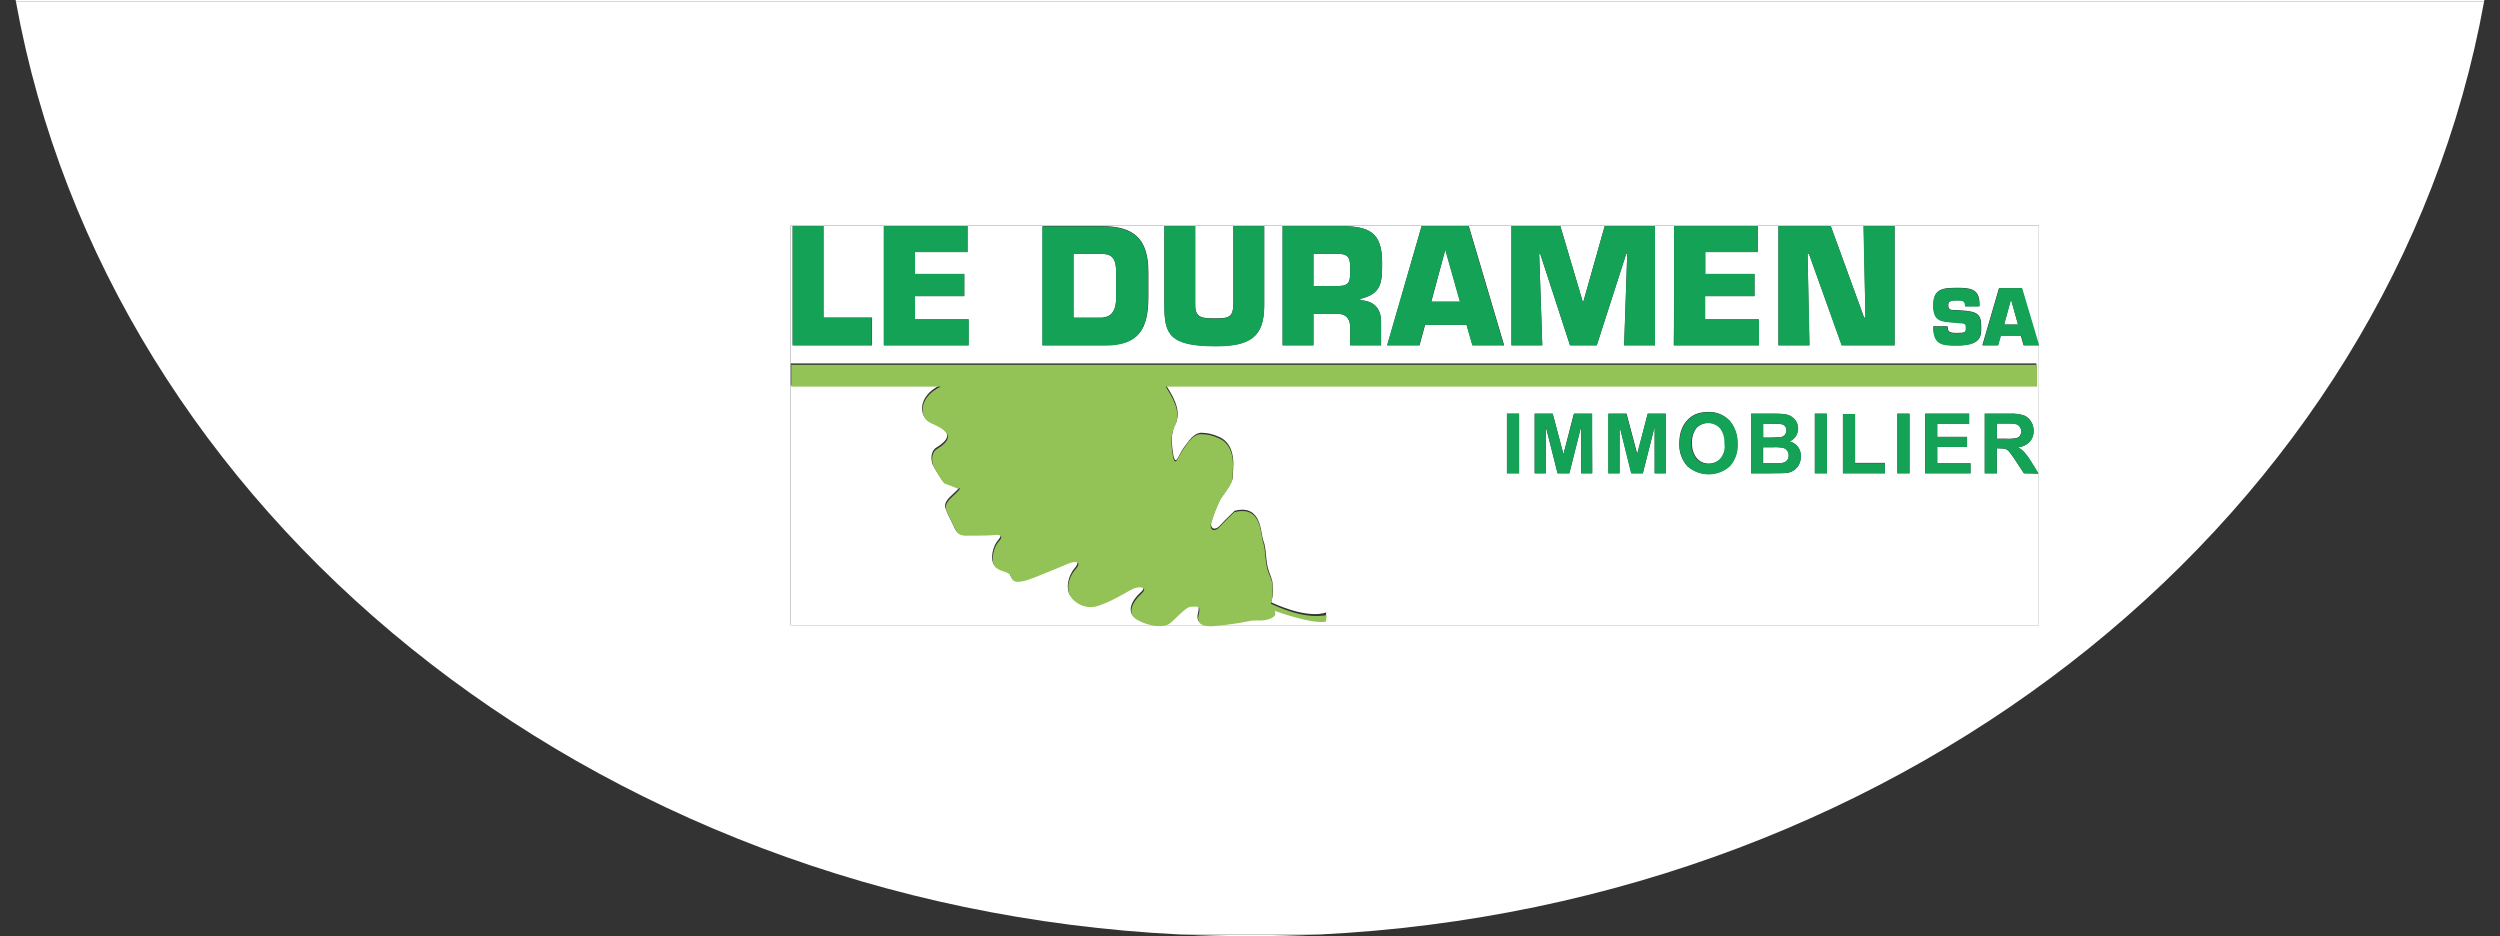
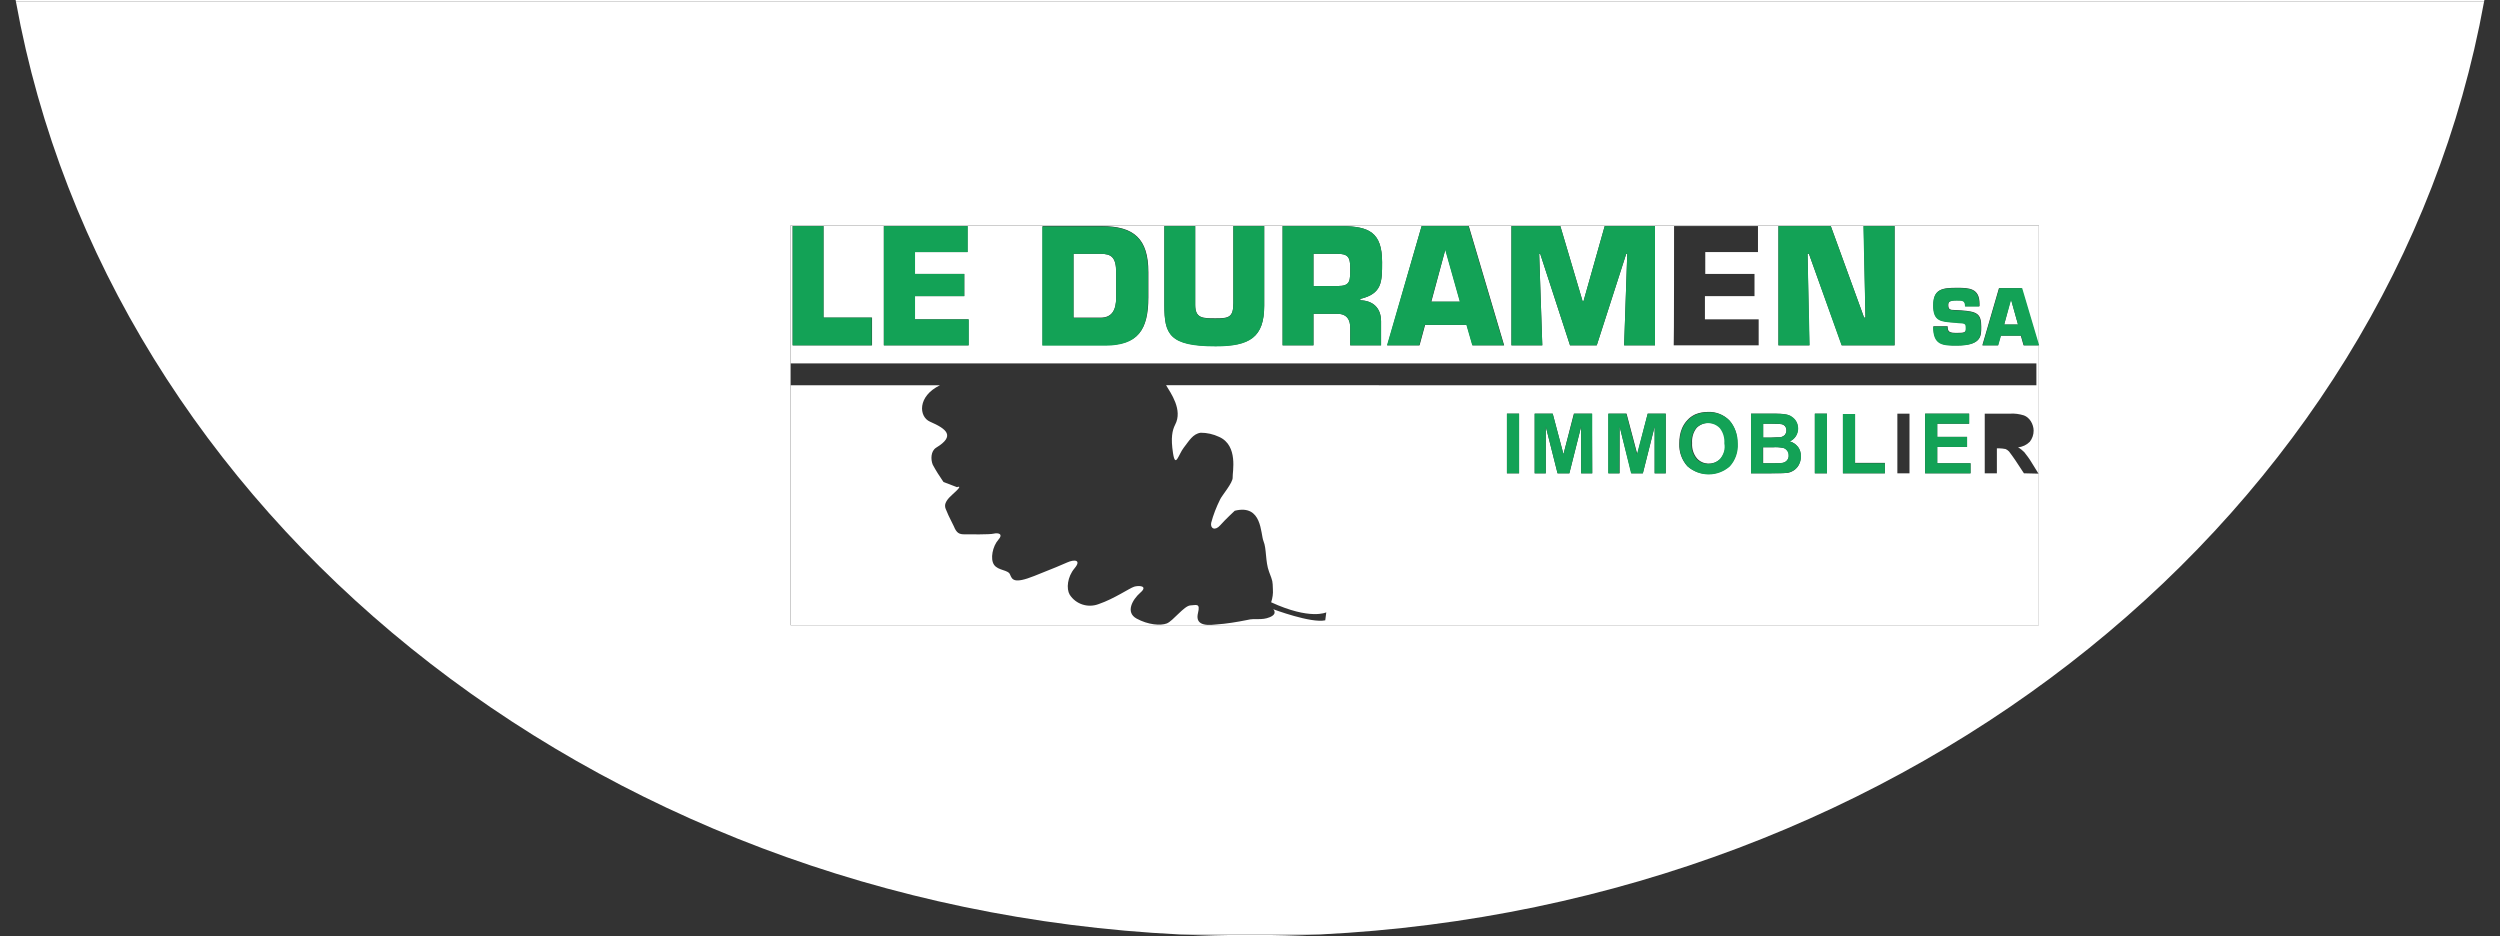
<svg xmlns="http://www.w3.org/2000/svg" version="1.1" id="Layer_2_00000183231022571709490140000010077729343423360130_" x="0px" y="0px" viewBox="0 0 721 270" style="enable-background:new 0 0 721 270;" xml:space="preserve">
  <rect x="0" y="0" width="721" height="270" fill="#333333" stroke="none" />
  <style type="text/css">
	.st0{fill:#FFFFFF;}
	.st1{fill:#93C256;}
	.st2{fill:#13A256;}
</style>
  <g id="Layer_1-2">
    <g>
      <path class="st0" d="M716.4,0.5c0-0.2,0.1-0.3,0.1-0.5H4.5c0,0.2,0.1,0.3,0.1,0.5H716.4z" />
      <path class="st0" d="M340.3,269.5c6.7,0.3,13.4,0.5,20.2,0.5s13.5-0.2,20.2-0.5H340.3L340.3,269.5z" />
      <path class="st0" d="M514.4,129.2c-1-0.2-2-0.3-3.1-0.2h-2.8v4.6h3.2c0.8,0,1.6,0,2.4-0.1c0.5-0.1,0.9-0.3,1.3-0.7    c0.3-0.4,0.5-0.9,0.5-1.5c0-0.5-0.1-0.9-0.4-1.3C515.2,129.6,514.8,129.3,514.4,129.2L514.4,129.2z" />
      <path class="st0" d="M321.9,85.8v-7.2c0-4.4-1.4-5.4-4.5-5.4h-7.8v18.4h7.8C320.7,91.6,321.9,89.4,321.9,85.8z" />
      <path class="st0" d="M513.3,126.1c0.5,0,1-0.3,1.4-0.6c0.3-0.4,0.5-0.8,0.5-1.3c0-0.5-0.1-0.9-0.4-1.3c-0.3-0.3-0.8-0.6-1.3-0.6    c-0.3,0-1.3-0.1-3-0.1h-2v4h2.3C512.1,126.1,512.9,126.1,513.3,126.1L513.3,126.1z" />
      <polygon class="st0" points="416.9,72.1 416.8,72.1 412.8,87 421.1,87   " />
      <path class="st0" d="M389.4,77.1c0-3.1-0.8-3.9-3.7-3.9h-6.9v9.3h6.9C389.6,82.5,389.4,81,389.4,77.1z" />
      <path class="st0" d="M489.4,123.3c0,0-0.1,0.1-0.1,0.1c-1,1.3-1.4,2.8-1.3,4.4l0,0c-0.1,1.6,0.4,3.2,1.4,4.4    c1.7,1.9,4.7,2,6.6,0.3c0.1-0.1,0.2-0.2,0.3-0.3c1-1.3,1.5-2.9,1.3-4.5c0.1-1.6-0.3-3.2-1.3-4.4    C494.3,121.5,491.3,121.5,489.4,123.3L489.4,123.3z" />
      <polygon class="st0" points="579.9,86.4 578,93.6 582,93.6 580,86.4   " />
      <path class="st0" d="M588,65H228v115.3h360C588,180.3,588,65,588,65z M564.8,93.1l-0.9-0.1c-4-0.3-6.3-0.3-6.3-5s2.6-5,6.8-5    c3.5,0,6.5,0.1,6.5,4.6v0.7h-4.1c0-1.7-0.7-1.7-2.4-1.7c-2.3,0-2.5,0.5-2.5,1.4c0,1.3,0.6,1.4,1.8,1.4l1.8,0.1    c4.7,0.3,5.9,1,5.9,4.7c0,2.7,0.1,5.4-7,5.4c-4.1,0-6.8-0.1-6.8-5.5h4.1c0,1.7,0.6,1.9,2.7,1.9s2.7-0.1,2.7-1.5    S566.8,93.2,564.8,93.1L564.8,93.1z M512.9,65.2H528l9.6,26.4h0.4l-0.5-26.4h8.9v34.4h-15.2l-9.5-26.4h-0.4l0.5,26.4h-8.9    C512.9,99.6,512.9,65.2,512.9,65.2z M482.8,65.2H507v7.5h-15.2V79H506v6.4h-14.3v6.7h15.5v7.5h-24.5    C482.8,99.6,482.8,65.2,482.8,65.2z M435.9,65.2H450l6.4,21.6h0.3l6.1-21.6h14.5v34.4h-8.9l0.9-26.4H469l-8.5,26.4h-7.7l-8.6-26.4    h-0.3l0.9,26.4h-8.9L435.9,65.2L435.9,65.2z M410,65.2h13.6l10.2,34.4h-9.1l-1.7-5.9h-12l-1.6,5.9h-9.3L410,65.2L410,65.2z     M369.9,65.2h17.2c7.7,0.1,11.5,1.8,11.5,10.4c0,5.7,0,9.1-6.3,10.6v0.4c3.7,0.1,6,2.2,6,6.1v6.9h-8.9v-4.8c0.1-2.6-1-4.3-3.7-4.3    h-6.9v9.1h-8.9L369.9,65.2L369.9,65.2z M335.8,65.2h8.9v22.7c0,3.9,2.1,3.9,5.9,3.9s5.1-0.3,5.1-4.4V65.2h8.9v22.9    c0,9.2-4.2,11.7-14,11.7c-13.4,0-14.8-3.5-14.8-11.7L335.8,65.2L335.8,65.2z M300.7,65.2h17c9.3,0,13.5,3.6,13.5,13.3v7.2    c0,9.4-3,13.8-12.3,13.8h-18.2L300.7,65.2L300.7,65.2z M254.9,65.2h24.1v7.5h-15.2V79h14.3v6.4h-14.3v6.7h15.5v7.5h-24.4    L254.9,65.2L254.9,65.2z M228.6,65.2h8.9v26.4h14v8h-22.9L228.6,65.2L228.6,65.2z M382.2,178.9c-4.1,0.9-15-3.2-15-3.2    s1.4,1.3-1,2.3c-2.4,1-4.2,0.2-6.5,0.8c-3,0.6-6,1.1-9,1.3c-4,0.5-5.9-0.4-5.2-3.3s-0.4-2.3-2.2-2.2c-1.8,0.1-5,4.5-6.8,5.2    s-5.4,0.4-8.7-1.4c-3.3-1.8-1.2-5.5,1.1-7.5c2.3-2-0.5-2.1-1.8-1.7c-1.3,0.4-5.8,3.5-10.2,5c-3.1,1.2-6.6,0.1-8.4-2.7    c-1-1.7-0.7-5.1,1.4-7.6s-0.1-2.6-2.1-1.7c-2,0.9-3.5,1.5-9.5,3.9c-6,2.4-6.4,1-7-0.4c-0.5-1.4-3.4-1.1-4.6-2.8    c-1.2-1.7-0.4-5.4,1.2-7.2c1.6-1.8-0.1-2.1-1.3-1.8s-6.9,0.2-8.4,0.2c-1.5,0-2.3-0.3-3.1-2.3c-0.5-1.1-1.6-3.1-2-4.2    c-0.4-1.1-1.6-2.2,1.7-5.1s1.2-2,1.2-2l-3.9-1.5c-1.1-1.6-2.2-3.3-3.1-5c-0.6-1.5-0.6-3.9,1-4.9c5.6-3.4,3-5.4-1.8-7.5    c-3.2-1.4-3.7-7.3,2.9-10.5h-43.1v-6.3h359.3v6.3H336.3c1.3,2.2,4.9,7.1,2.6,11.4c-0.8,1.6-1.3,3.7-0.6,8.2s1.6,0.3,3.1-1.6    c1.5-1.9,2.6-4,4.9-4.3c1.8,0,3.6,0.4,5.3,1.2c5.6,2.5,3.8,10.2,3.9,11.7s-3.1,5.2-3.6,6.3c-1.1,2.2-2,4.5-2.6,6.8    c-0.3,1.6,1.1,2.4,2.6,0.7s4.2-4.2,4.2-4.2c8-2,7.4,6.7,8.3,8.8s0.5,5.9,1.6,8.8c1.1,2.9,1,2.6,1.1,5c0.1,1.3-0.1,2.6-0.5,3.8    c11.3,5.2,15.9,2.9,15.9,2.9L382.2,178.9L382.2,178.9z M438.1,136.5h-3.5v-17.2h3.5V136.5z M459.2,136.5H456V123l-3.4,13.5h-3.4    l-3.4-13.5v13.5h-3.2v-17.2h5.2l3.1,11.7l3-11.7h5.2L459.2,136.5L459.2,136.5z M480.4,136.5h-3.2V123l-3.4,13.5h-3.3l-3.4-13.5    v13.5h-3.2v-17.2h5.2l3.1,11.7l3-11.7h5.2L480.4,136.5L480.4,136.5z M498.8,134.4c-3.5,3.1-8.7,3.1-12.2,0    c-1.6-1.8-2.4-4.1-2.3-6.5l0,0c0-1.5,0.2-3,0.8-4.4c0.4-0.9,0.9-1.7,1.6-2.4c0.6-0.7,1.4-1.2,2.2-1.6c1.2-0.5,2.4-0.7,3.7-0.7    c2.3-0.1,4.5,0.8,6.1,2.4c1.6,1.8,2.4,4.2,2.3,6.6C501.2,130.3,500.4,132.7,498.8,134.4L498.8,134.4z M518.9,133.8    c-0.3,0.7-0.8,1.3-1.5,1.8c-0.7,0.5-1.5,0.8-2.3,0.8c-0.6,0.1-2,0.1-4.2,0.1H505v-17.2h6.9c1,0,2,0,3,0.2c0.6,0.1,1.3,0.3,1.8,0.7    s1,0.9,1.3,1.4c0.4,0.6,0.5,1.3,0.5,2c0,1.6-0.9,3.1-2.4,3.7c1,0.2,1.8,0.8,2.4,1.6c0.6,0.8,0.9,1.7,0.8,2.6    C519.4,132.3,519.2,133.1,518.9,133.8L518.9,133.8z M526.9,136.5h-3.5v-17.2h3.5V136.5z M543.6,136.5h-12.1v-17.1h3.5v14.1h8.6    V136.5z M550.7,136.5h-3.5v-17.2h3.5V136.5z M568.3,136.5h-13.1v-17.2h12.7v2.9h-9.2v3.8h8.6v2.9h-8.6v4.7h9.6L568.3,136.5    L568.3,136.5z M583.7,136.5l-2.5-3.8c-0.6-0.9-1.2-1.7-1.8-2.5c-0.3-0.3-0.7-0.6-1-0.7c-0.6-0.1-1.2-0.2-1.8-0.2h-0.7v7.2h-3.5    v-17.2h7.3c1.3-0.1,2.7,0.1,4,0.5c0.8,0.3,1.5,0.9,2,1.7c0.5,0.8,0.8,1.8,0.8,2.7c0,1.2-0.4,2.3-1.1,3.2c-0.9,0.9-2.1,1.5-3.4,1.6    c0.7,0.4,1.3,0.9,1.8,1.4c0.7,0.9,1.4,1.8,2,2.8l2.1,3.4L583.7,136.5L583.7,136.5z M583.6,99.6l-0.8-2.8h-5.8l-0.8,2.8h-4.5    l4.8-16.5h6.5l4.9,16.5H583.6z" />
-       <path class="st0" d="M340.3,269.5h40.4c170.3-8.4,309.1-122,335.7-269H4.6C31.2,147.5,170,261.1,340.3,269.5z M228,65h360v115.3    H228C228,180.3,228,65,228,65z" />
-       <path class="st0" d="M582.6,125.6c0.2-0.4,0.4-0.8,0.3-1.3c0-0.5-0.1-1-0.5-1.4c-0.3-0.4-0.8-0.6-1.3-0.7c-0.3,0-1.1-0.1-2.5-0.1    h-2.7v4.4h2.6c1,0.1,2.1,0,3.1-0.2C582,126.2,582.3,126,582.6,125.6L582.6,125.6z" />
-       <path class="st1" d="M366.5,174.1c0.4-1.2,0.6-2.5,0.5-3.8c0-2.4,0.1-2.1-1.1-5s-0.8-6.7-1.6-8.8c-0.8-2.1-0.2-10.9-8.3-8.8    c0,0-2.7,2.5-4.2,4.2s-2.9,1-2.6-0.7c0.7-2.3,1.6-4.6,2.6-6.8c0.5-1.1,3.7-4.7,3.6-6.3c-0.1-1.6,1.7-9.3-3.9-11.7    c-1.6-0.8-3.4-1.2-5.3-1.2c-2.3,0.2-3.5,2.4-4.9,4.3c-1.5,1.9-2.4,6-3.1,1.6s-0.2-6.6,0.6-8.2c2.3-4.3-1.3-9.2-2.6-11.4h251.3    v-6.3H228.2v6.3h43.1c-6.7,3.2-6.1,9.1-2.9,10.5c4.8,2.1,7.4,4.1,1.8,7.5c-1.6,1-1.6,3.3-1,4.9c0.9,1.8,1.9,3.4,3.1,5l3.9,1.5    c0,0,2-0.9-1.2,2c-3.3,2.9-2.1,4-1.7,5.1c0.4,1.1,1.5,3.1,2,4.2c0.8,1.9,1.6,2.2,3.1,2.3c1.5,0,7.2,0,8.4-0.2s2.9,0.1,1.3,1.8    s-2.4,5.5-1.2,7.2c1.2,1.7,4,1.4,4.6,2.8c0.5,1.4,0.9,2.8,7,0.4c6-2.4,7.5-3.1,9.5-3.9c2-0.9,4.3-0.8,2.1,1.7s-2.5,5.9-1.4,7.6    c1.8,2.8,5.3,3.9,8.4,2.7c4.4-1.5,8.9-4.6,10.2-5c1.3-0.4,4.1-0.4,1.8,1.7s-4.4,5.6-1.1,7.5c3.3,1.8,6.9,2.2,8.7,1.4    s5-5.2,6.8-5.2s2.9-0.6,2.2,2.2s1.1,3.8,5.2,3.3c3-0.3,6.1-0.7,9-1.3c2.3-0.6,4.1,0.2,6.5-0.8s1-2.3,1-2.3s10.9,4,15,3.2l0.2-1.8    C382.4,177.1,377.7,179.4,366.5,174.1L366.5,174.1z" />
+       <path class="st0" d="M340.3,269.5h40.4c170.3-8.4,309.1-122,335.7-269H4.6C31.2,147.5,170,261.1,340.3,269.5z M228,65h360v115.3    H228z" />
      <polygon class="st2" points="251.4,91.6 237.5,91.6 237.5,65.2 228.6,65.2 228.6,99.6 251.4,99.6   " />
      <polygon class="st2" points="279.4,92.1 263.9,92.1 263.9,85.4 278.1,85.4 278.1,79 263.9,79 263.9,72.7 279.1,72.7 279.1,65.2     254.9,65.2 254.9,99.6 279.4,99.6   " />
      <path class="st2" d="M331.1,85.8v-7.2c0-9.8-4.1-13.3-13.5-13.3h-17v34.4h18.2C328.2,99.6,331.1,95.2,331.1,85.8L331.1,85.8z     M309.6,91.6V73.2h7.8c3.1,0,4.5,0.9,4.5,5.4v7.2c0,3.6-1.2,5.9-4.5,5.9H309.6z" />
      <path class="st2" d="M350.6,99.9c9.8,0,14-2.6,14-11.7V65.2h-8.9v22.3c0,4-1.3,4.4-5.1,4.4s-5.9-0.1-5.9-3.9V65.2h-8.9v22.9    C335.8,96.4,337.2,99.9,350.6,99.9L350.6,99.9z" />
      <path class="st2" d="M378.8,90.5h6.9c2.7,0,3.8,1.7,3.7,4.3v4.8h8.9v-6.9c0-3.9-2.4-6-6-6.1v-0.4c6.3-1.5,6.3-4.9,6.3-10.6    c0-8.6-3.8-10.3-11.5-10.4h-17.2v34.4h8.9L378.8,90.5L378.8,90.5z M378.8,73.2h6.9c2.9,0,3.7,0.9,3.7,3.9c0,3.9,0.1,5.4-3.7,5.4    h-6.9V73.2L378.8,73.2z" />
      <path class="st2" d="M410.9,93.7h12l1.7,5.9h9.1l-10.2-34.4H410l-10,34.4h9.3L410.9,93.7L410.9,93.7z M416.8,72.1L416.8,72.1    l4.2,14.9h-8.3L416.8,72.1z" />
      <polygon class="st2" points="443.9,73.2 444.2,73.2 452.8,99.6 460.5,99.6 469,73.2 469.3,73.2 468.4,99.6 477.3,99.6 477.3,65.2     462.8,65.2 456.7,86.8 456.4,86.8 450,65.2 435.9,65.2 435.9,99.6 444.8,99.6   " />
-       <polygon class="st2" points="507.3,92.1 491.8,92.1 491.8,85.4 506,85.4 506,79 491.8,79 491.8,72.7 507,72.7 507,65.2     482.8,65.2 482.8,99.6 507.3,99.6   " />
      <polygon class="st2" points="521.3,73.2 521.7,73.2 531.1,99.6 546.4,99.6 546.4,65.2 537.4,65.2 538,91.6 537.6,91.6 528,65.2     512.9,65.2 512.9,99.6 521.9,99.6   " />
      <path class="st2" d="M564.3,96.1c-2.1,0-2.7-0.2-2.7-1.9h-4.1c0,5.4,2.7,5.5,6.8,5.5c7,0,7-2.7,7-5.4c0-3.8-1.2-4.4-5.9-4.7    l-1.8-0.1c-1.1-0.1-1.8-0.1-1.8-1.4c0-0.9,0.2-1.4,2.5-1.4c1.7,0,2.4,0,2.4,1.7h4.1v-0.7c0-4.6-3-4.6-6.5-4.6    c-4.2,0-6.8,0.3-6.8,5s2.3,4.7,6.3,5l0.9,0.1c2,0.1,2.2,0.1,2.2,1.5S566.4,96.1,564.3,96.1L564.3,96.1z" />
      <path class="st2" d="M576.6,83.1l-4.8,16.5h4.5l0.8-2.8h5.8l0.8,2.8h4.4l-4.9-16.5C583.1,83.1,576.6,83.1,576.6,83.1z M578,93.6    l2-7.1h0l2,7.1H578z" />
      <rect x="434.6" y="119.3" class="st2" width="3.5" height="17.2" />
      <polygon class="st2" points="450.9,131 447.8,119.3 442.6,119.3 442.6,136.5 445.8,136.5 445.8,123 449.2,136.5 452.6,136.5     456,123 456,136.5 459.2,136.5 459.2,119.3 454,119.3   " />
      <polygon class="st2" points="472.1,131 469,119.3 463.8,119.3 463.8,136.5 467,136.5 467.1,123 470.4,136.5 473.8,136.5     477.2,123 477.2,136.5 480.4,136.5 480.4,119.3 475.2,119.3   " />
      <path class="st2" d="M498.8,121.3c-1.6-1.6-3.8-2.5-6.1-2.4c-1.3,0-2.5,0.2-3.7,0.7c-0.8,0.4-1.6,0.9-2.2,1.6    c-0.7,0.7-1.2,1.5-1.6,2.4c-0.6,1.4-0.8,2.9-0.8,4.4l0,0c-0.1,2.4,0.7,4.7,2.3,6.5c3.5,3.1,8.7,3.1,12.2,0    c1.6-1.8,2.4-4.1,2.3-6.5C501.2,125.5,500.4,123.1,498.8,121.3L498.8,121.3z M496.1,132.3c-0.1,0.1-0.2,0.2-0.3,0.3    c-1.9,1.7-4.8,1.6-6.6-0.3c-1-1.3-1.5-2.8-1.4-4.4l0,0c-0.1-1.6,0.4-3.2,1.3-4.4c0,0,0.1-0.1,0.1-0.1c1.9-1.9,5-1.8,6.8,0.1    c1,1.3,1.4,2.8,1.3,4.4C497.6,129.5,497.1,131.1,496.1,132.3L496.1,132.3z" />
      <path class="st2" d="M516.2,127.3c1.5-0.7,2.4-2.1,2.4-3.7c0-0.7-0.2-1.4-0.5-2c-0.3-0.6-0.8-1.1-1.3-1.4    c-0.5-0.4-1.2-0.6-1.8-0.7c-1-0.1-2-0.2-3-0.2H505v17.2h5.9c2.2,0,3.6-0.1,4.2-0.1c0.8-0.1,1.6-0.4,2.3-0.8    c0.6-0.4,1.2-1.1,1.5-1.8c0.4-0.7,0.5-1.5,0.5-2.3c0-0.9-0.3-1.9-0.8-2.6C517.9,128.1,517.1,127.6,516.2,127.3L516.2,127.3z     M508.5,122.2h2c1.6,0,2.6,0,3,0.1c0.5,0,1,0.2,1.3,0.6c0.3,0.4,0.5,0.8,0.4,1.3c0,0.5-0.2,1-0.5,1.3c-0.4,0.4-0.9,0.6-1.4,0.6    c-0.3,0-1.2,0.1-2.5,0.1h-2.3L508.5,122.2L508.5,122.2z M515.3,132.8c-0.3,0.4-0.8,0.6-1.3,0.7c-0.8,0.1-1.6,0.1-2.4,0.1h-3.2V129    h2.8c1-0.1,2.1,0,3.1,0.2c0.4,0.1,0.8,0.4,1.1,0.8c0.3,0.4,0.4,0.9,0.4,1.3C515.9,131.9,515.7,132.4,515.3,132.8L515.3,132.8z" />
      <rect x="523.4" y="119.3" class="st2" width="3.5" height="17.2" />
      <polygon class="st2" points="535,119.4 531.5,119.4 531.5,136.5 543.6,136.5 543.6,133.6 535,133.6   " />
-       <rect x="547.2" y="119.3" class="st2" width="3.5" height="17.2" />
      <polygon class="st2" points="558.7,128.9 567.3,128.9 567.3,126 558.7,126 558.7,122.2 567.9,122.2 567.9,119.3 555.2,119.3     555.2,136.5 568.3,136.5 568.3,133.6 558.7,133.6   " />
-       <path class="st2" d="M583.8,130.4c-0.5-0.6-1.2-1.1-1.8-1.4c1.3-0.1,2.5-0.7,3.4-1.6c0.8-0.9,1.2-2,1.1-3.2c0-1-0.2-1.9-0.8-2.7    c-0.5-0.8-1.2-1.3-2-1.7c-1.3-0.4-2.7-0.5-4-0.5h-7.3v17.2h3.5v-7.2h0.7c0.6,0,1.2,0,1.8,0.2c0.4,0.1,0.8,0.4,1,0.7    c0.7,0.8,1.3,1.6,1.8,2.5l2.5,3.8h4.2l-2.1-3.4C585.2,132.2,584.6,131.2,583.8,130.4L583.8,130.4z M578.5,126.6h-2.6v-4.4h2.7    c1.4,0,2.2,0,2.5,0.1c0.5,0.1,1,0.3,1.3,0.7c0.3,0.4,0.5,0.9,0.5,1.4c0,0.5-0.1,0.9-0.3,1.3c-0.2,0.3-0.6,0.6-1,0.7    C580.6,126.6,579.5,126.6,578.5,126.6L578.5,126.6z" />
    </g>
  </g>
</svg>